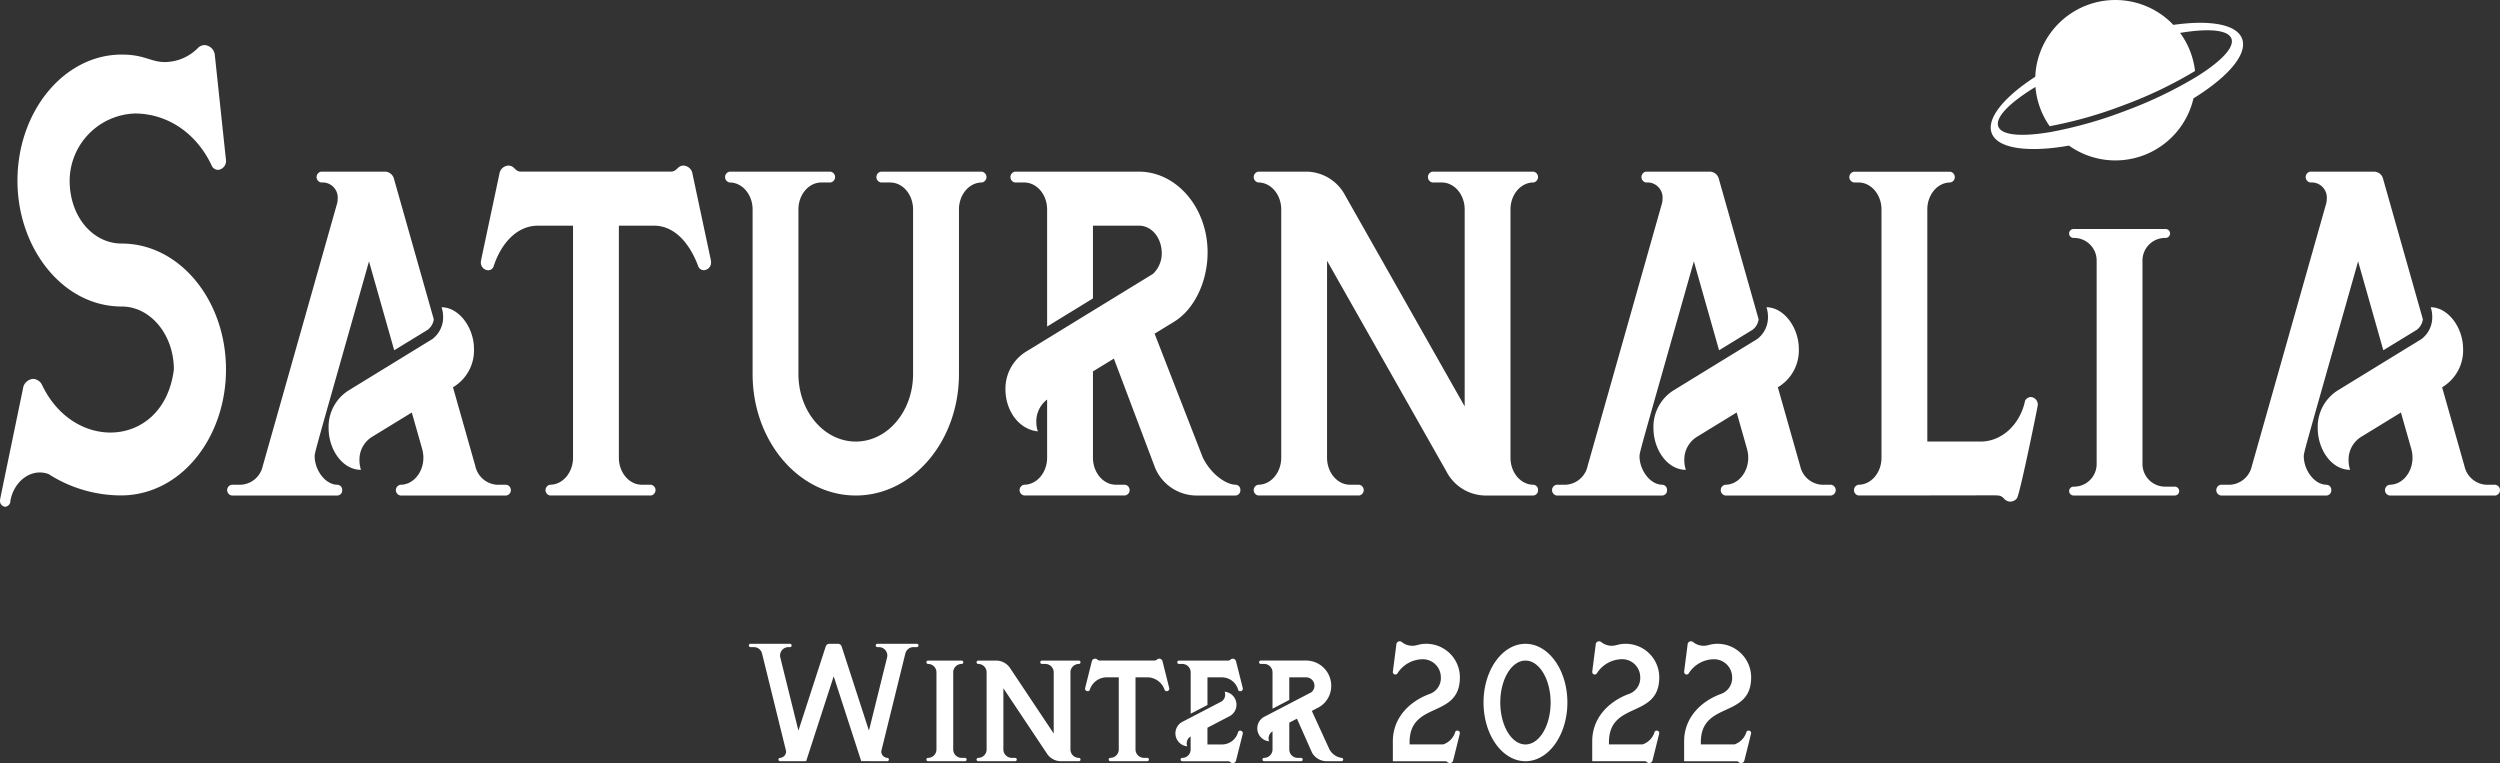
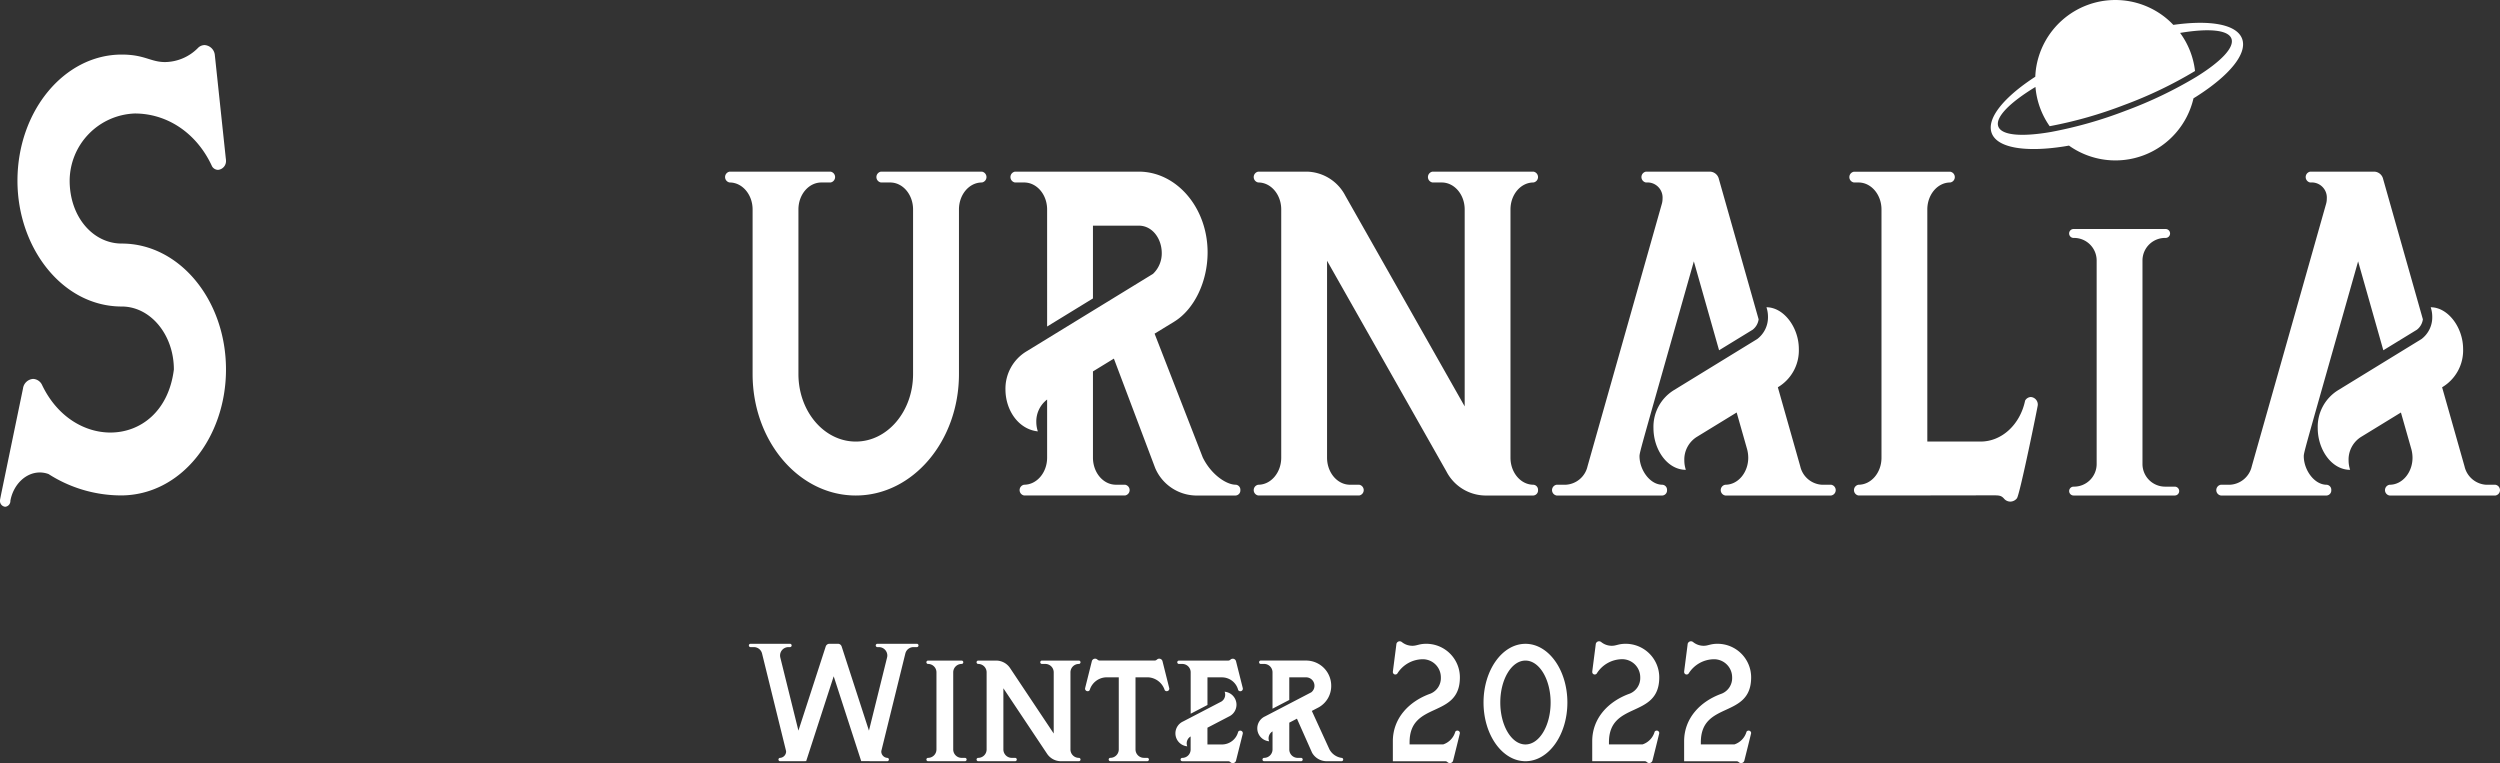
<svg xmlns="http://www.w3.org/2000/svg" width="533.999" height="163.004" viewBox="0 0 533.999 163.004">
  <rect x="0" y="0" width="533.999" height="163.004" fill="#333333" stroke="none" />
  <defs>
    <clipPath id="clip-path">
      <rect id="Rectangle_1648" data-name="Rectangle 1648" width="533.999" height="108.245" fill="#fff" />
    </clipPath>
  </defs>
  <g id="Group_979" data-name="Group 979" transform="translate(-416.001 -257.406)">
    <g id="Group_929" data-name="Group 929" transform="translate(-141.365 227.406)">
      <g id="Group_927" data-name="Group 927" transform="translate(557.366 30)">
        <g id="Group_926" data-name="Group 926" transform="translate(0 0)">
          <g id="Group_925" data-name="Group 925" transform="translate(0)" clip-path="url(#clip-path)">
            <path id="Path_341" data-name="Path 341" d="M1576.608,8.258c-1.17-3.1-6.915-4.042-14.678-2.942-.365-.383-.741-.754-1.139-1.1a17.123,17.123,0,0,0-28.224,10.658c-.065.5-.1,1.006-.127,1.516-6.7,4.351-10.484,8.928-9.3,12.06,1.209,3.2,7.316,4.106,15.489,2.821.33-.052.67-.114,1.007-.173a17.118,17.118,0,0,0,26.6-10.1c.206-.127.419-.254.62-.381,6.98-4.438,10.965-9.151,9.756-12.354m-9.72,8.126a89.578,89.578,0,0,1-15.175,7.271,90.354,90.354,0,0,1-15.873,4.518c-6.2,1.081-10.568.775-11.294-1.147-.735-1.947,2.427-5.12,7.929-8.456a17.038,17.038,0,0,0,3.036,8.381,90.4,90.4,0,0,0,15.874-4.518,89.6,89.6,0,0,0,15.175-7.271,17.024,17.024,0,0,0-3.189-8.136c6.021-1.011,10.245-.685,10.958,1.2s-2.241,4.93-7.44,8.156" transform="translate(-1097.706)" fill="#fff" />
            <path id="Path_342" data-name="Path 342" d="M25.791,130.673a28.763,28.763,0,0,1-15.422-4.565,5.425,5.425,0,0,0-1.85-.338c-3.047,0-5.659,2.592-6.3,6.03a1.237,1.237,0,0,1-1.1,1.3A1.247,1.247,0,0,1,0,131.744v-.056c0-.15.249-1.3,4.913-23.856a2.356,2.356,0,0,1,2.161-2.047A2.219,2.219,0,0,1,9,107.118c3.249,6.781,9.063,10.124,14.582,10.124,6.42,0,12.437-4.508,13.556-13.468,0-7.42-4.99-13.45-11.131-13.45-12.67,0-22.278-12.529-22.278-26.861,0-14.9,10-26.955,22.262-26.955,4.928,0,6.156,1.6,9.281,1.6A10.027,10.027,0,0,0,42.3,35.08a2.009,2.009,0,0,1,1.4-.6,2.348,2.348,0,0,1,2.176,2.029l2.348,22.128a2.808,2.808,0,0,1,.047.507,1.874,1.874,0,0,1-1.695,1.991,1.506,1.506,0,0,1-1.29-.77c-3.265-7.12-9.592-11.271-16.495-11.271A14.441,14.441,0,0,0,14.878,63.426c0,7.739,4.975,13.45,11.131,13.45,12.3,0,22.262,12.04,22.262,26.9,0,14.5-9.577,26.9-22.48,26.9" transform="translate(0 -24.852)" fill="#fff" />
-             <path id="Path_343" data-name="Path 343" d="M198.349,199.325a1.078,1.078,0,0,1-.984,1.158h-22.6a1.164,1.164,0,0,1,0-2.3h1.955a5.053,5.053,0,0,0,4.648-3.942l15.873-56.063a3.849,3.849,0,0,0,.15-1.094,3.231,3.231,0,0,0-2.94-3.46h-.6a1.177,1.177,0,0,1,0-2.317h13.713a2.016,2.016,0,0,1,1.859,1.577l8.49,29.963a3.378,3.378,0,0,1-1.271,2.221l-7.178,4.393-5.387-18.988c-11.033,39.006-11.607,40.728-11.607,41.613,0,2.881,2.2,6.1,4.895,6.1a1.072,1.072,0,0,1,.984,1.143m35.054-1.143a1.165,1.165,0,0,1,0,2.3H210.8a1.164,1.164,0,0,1,0-2.3c2.775,0,4.894-2.687,4.894-5.761a7.136,7.136,0,0,0-.246-1.834l-2.228-7.837-8.381,5.133a5.706,5.706,0,0,0-2.8,5.085,6.479,6.479,0,0,0,.328,2.028c-3.965,0-6.918-4.329-6.918-8.915a9.18,9.18,0,0,1,4.375-8.11l17.787-10.91a5.815,5.815,0,0,0,2.3-4.763,6.4,6.4,0,0,0-.328-2.027c3.7,0,6.918,4.329,6.918,8.9a9.147,9.147,0,0,1-4.484,8.191l4.785,16.88a5.052,5.052,0,0,0,4.648,3.942Z" transform="translate(-125.259 -94.643)" fill="#fff" />
-             <path id="Path_344" data-name="Path 344" d="M417.023,147.309a1.61,1.61,0,0,1-1.477,1.722,1.269,1.269,0,0,1-1.23-.773c-1.791-4.86-5-8.738-9.5-8.738h-7.478v49.562c0,3.186,2.2,5.777,4.895,5.777H404.2a1.167,1.167,0,0,1,0,2.3h-21.56a1.167,1.167,0,0,1,0-2.3c2.707,0,4.908-2.591,4.908-5.777V139.521h-7.479c-4.5,0-7.9,3.766-9.5,8.738a1.2,1.2,0,0,1-1.176.789,1.632,1.632,0,0,1-1.532-1.754v-.064c0-.209.206-1.062,3.965-18.8a2.035,2.035,0,0,1,1.9-1.738c1.367,0,1.353,1.287,2.721,1.287h31.992c1.367,0,1.354-1.287,2.721-1.287a2.041,2.041,0,0,1,1.9,1.738c3.76,17.717,3.978,18.6,3.978,18.811,0,.032-.014.032-.014.064" transform="translate(-265.148 -91.321)" fill="#fff" />
            <path id="Path_345" data-name="Path 345" d="M609.542,131.306a1.174,1.174,0,0,1,0,2.317c-2.707,0-4.894,2.575-4.894,5.761v35.16c0,14.322-9.871,25.94-22.039,25.94s-22.039-11.618-22.039-25.94v-35.16c0-3.186-2.2-5.761-4.895-5.761a1.174,1.174,0,0,1,0-2.317h21.547a1.177,1.177,0,0,1,0,2.317h-1.955c-2.707,0-4.908,2.575-4.908,5.761v35.16c0,7.966,5.482,14.418,12.25,14.418s12.236-6.453,12.236-14.418v-35.16c0-3.186-2.187-5.761-4.894-5.761H588a1.174,1.174,0,0,1,0-2.317Z" transform="translate(-399.815 -94.644)" fill="#fff" />
            <path id="Path_346" data-name="Path 346" d="M819.36,199.325a1.077,1.077,0,0,1-.984,1.158h-8.682a9.656,9.656,0,0,1-8.517-5.841l-8.832-23.4-4.47,2.735v18.425c0,3.186,2.187,5.777,4.894,5.777h1.955a1.164,1.164,0,0,1,0,2.3H773.177a1.167,1.167,0,0,1,0-2.3c2.707,0,4.908-2.591,4.908-5.777V179.983a5.879,5.879,0,0,0-2.311,4.779,6.478,6.478,0,0,0,.328,2.027c-4.252-.467-6.917-4.651-6.917-8.963a9.292,9.292,0,0,1,4.512-8.142l27-16.542a6.01,6.01,0,0,0,1.873-4.457c0-2.961-1.928-5.841-4.908-5.841h-9.789v15.545l-9.789,6V139.384c0-3.186-2.2-5.761-4.908-5.761h-1.955a1.177,1.177,0,0,1,0-2.317h26.441c8.053,0,14.7,7.676,14.7,17.25,0,6.243-2.844,12.165-7.137,14.8l-4.184,2.559,10.281,26.422c1.75,3.6,4.99,5.841,7.055,5.841a1.072,1.072,0,0,1,.984,1.143" transform="translate(-554.42 -94.644)" fill="#fff" />
            <path id="Path_347" data-name="Path 347" d="M1019.831,199.325a1.077,1.077,0,0,1-.984,1.158h-10.432a9.488,9.488,0,0,1-8.148-5.133l-25.5-45.008v42.063c0,3.186,2.2,5.777,4.908,5.777h1.955a1.167,1.167,0,0,1,0,2.3H960.086a1.164,1.164,0,0,1,0-2.3c2.693,0,4.894-2.591,4.894-5.777V139.384c0-3.186-2.2-5.761-4.894-5.761a1.174,1.174,0,0,1,0-2.317h10.431a9.5,9.5,0,0,1,8.148,5.133l25.5,45.009V139.384c0-3.186-2.2-5.761-4.908-5.761H997.3a1.174,1.174,0,0,1,0-2.317h21.547a1.174,1.174,0,0,1,0,2.317c-2.707,0-4.9,2.575-4.9,5.761v53.022c0,3.186,2.188,5.777,4.9,5.777a1.072,1.072,0,0,1,.984,1.143" transform="translate(-691.309 -94.644)" fill="#fff" />
            <path id="Path_348" data-name="Path 348" d="M1211.872,199.325a1.077,1.077,0,0,1-.984,1.158h-22.6a1.165,1.165,0,0,1,0-2.3h1.955a5.053,5.053,0,0,0,4.648-3.942l15.873-56.063a3.862,3.862,0,0,0,.15-1.094,3.231,3.231,0,0,0-2.939-3.46h-.6a1.177,1.177,0,0,1,0-2.317h13.713a2.017,2.017,0,0,1,1.859,1.577l8.49,29.963a3.376,3.376,0,0,1-1.272,2.221l-7.177,4.393L1217.6,150.47c-11.033,39.006-11.607,40.728-11.607,41.613,0,2.881,2.2,6.1,4.894,6.1a1.072,1.072,0,0,1,.984,1.143m35.055-1.143a1.165,1.165,0,0,1,0,2.3h-22.6a1.164,1.164,0,0,1,0-2.3c2.775,0,4.894-2.687,4.894-5.761a7.147,7.147,0,0,0-.246-1.834l-2.229-7.837-8.381,5.133a5.706,5.706,0,0,0-2.8,5.085,6.466,6.466,0,0,0,.328,2.028c-3.965,0-6.918-4.329-6.918-8.915a9.181,9.181,0,0,1,4.375-8.11l17.787-10.91a5.815,5.815,0,0,0,2.3-4.763,6.408,6.408,0,0,0-.328-2.027c3.705,0,6.918,4.329,6.918,8.9a9.148,9.148,0,0,1-4.484,8.191l4.786,16.88a5.052,5.052,0,0,0,4.648,3.942Z" transform="translate(-855.795 -94.643)" fill="#fff" />
            <path id="Path_349" data-name="Path 349" d="M1450.565,201.12a1.818,1.818,0,0,1-1.408.708,1.763,1.763,0,0,1-1.353-.644c-.519-.579-.916-.692-2.05-.692-4.43,0-16.995.032-29.025.032a1.167,1.167,0,0,1,0-2.3c2.706,0,4.908-2.575,4.908-5.761V139.425c0-3.17-2.2-5.761-4.908-5.761h-.971a1.164,1.164,0,0,1,0-2.3h20.562a1.165,1.165,0,0,1,0,2.3c-2.707,0-4.894,2.591-4.894,5.761V189h11.388c4.5,0,8.422-3.6,9.5-8.738a1.44,1.44,0,0,1,1.244-.773,1.61,1.61,0,0,1,1.463,1.722c0,.274-3.842,19.165-4.457,19.906" transform="translate(-1019.752 -94.685)" fill="#fff" />
            <path id="Path_350" data-name="Path 350" d="M1605.433,230.222a.947.947,0,1,1,0,1.893h-21.547a.947.947,0,1,1,0-1.893,4.834,4.834,0,0,0,4.895-4.754V181.837a4.823,4.823,0,0,0-4.895-4.74.954.954,0,1,1,0-1.907h19.592a.954.954,0,1,1,0,1.907,4.827,4.827,0,0,0-4.908,4.74v43.631a4.838,4.838,0,0,0,4.908,4.754Z" transform="translate(-1140.937 -126.275)" fill="#fff" />
            <path id="Path_351" data-name="Path 351" d="M1720.029,199.325a1.077,1.077,0,0,1-.984,1.158h-22.6a1.165,1.165,0,0,1,0-2.3h1.955a5.052,5.052,0,0,0,4.648-3.942l15.873-56.063a3.823,3.823,0,0,0,.15-1.094,3.23,3.23,0,0,0-2.939-3.46h-.6a1.177,1.177,0,0,1,0-2.317h13.712a2.017,2.017,0,0,1,1.86,1.577l8.49,29.963a3.38,3.38,0,0,1-1.271,2.221l-7.177,4.393-5.387-18.988c-11.033,39.006-11.607,40.728-11.607,41.613,0,2.881,2.2,6.1,4.895,6.1a1.072,1.072,0,0,1,.984,1.143m35.054-1.143a1.165,1.165,0,0,1,0,2.3h-22.6a1.164,1.164,0,0,1,0-2.3c2.775,0,4.895-2.687,4.895-5.761a7.152,7.152,0,0,0-.246-1.834l-2.229-7.837-8.381,5.133a5.706,5.706,0,0,0-2.8,5.085,6.449,6.449,0,0,0,.329,2.028c-3.966,0-6.919-4.329-6.919-8.915a9.182,9.182,0,0,1,4.375-8.11l17.787-10.91a5.815,5.815,0,0,0,2.3-4.763,6.409,6.409,0,0,0-.328-2.027c3.705,0,6.918,4.329,6.918,8.9a9.148,9.148,0,0,1-4.484,8.191l4.786,16.88a5.052,5.052,0,0,0,4.648,3.942Z" transform="translate(-1222.068 -94.643)" fill="#fff" />
          </g>
        </g>
      </g>
    </g>
    <path id="Path_367" data-name="Path 367" d="M-70.807-24.725a.357.357,0,0,0-.355-.36h-8.425a.357.357,0,0,0-.355.36.356.356,0,0,0,.355.355h.325a1.8,1.8,0,0,1,1.795,1.79,1.844,1.844,0,0,1-.055.43l-3.87,15.62-5.835-17.985a.829.829,0,0,0-.79-.57h-1.81a.84.84,0,0,0-.795.57L-96.457-6.53l-3.87-15.62a1.833,1.833,0,0,1-.05-.43,1.791,1.791,0,0,1,1.79-1.79h.325a.357.357,0,0,0,.36-.355.359.359,0,0,0-.36-.36h-8.42a.359.359,0,0,0-.36.36.357.357,0,0,0,.36.355h.715a1.792,1.792,0,0,1,1.74,1.36l5.085,20.64a1.278,1.278,0,0,1,.055.355,1.384,1.384,0,0,1-1.275,1.3.357.357,0,0,0-.36.355.359.359,0,0,0,.36.36l5.56-.01,5.88-18.13,5.88,18.13H-81.5l4.015.01a.357.357,0,0,0,.355-.36.356.356,0,0,0-.355-.355A1.375,1.375,0,0,1-78.757-2.01a1.341,1.341,0,0,1,.055-.36l5.085-20.64a1.787,1.787,0,0,1,1.74-1.36h.715A.356.356,0,0,0-70.807-24.725ZM-61.6-.715A1.8,1.8,0,0,1-63.392-2.51V-18.985a1.792,1.792,0,0,1,1.795-1.79.357.357,0,0,0,.355-.36.357.357,0,0,0-.355-.36h-7.165a.358.358,0,0,0-.36.36.358.358,0,0,0,.36.36,1.791,1.791,0,0,1,1.79,1.79V-2.51a1.8,1.8,0,0,1-1.79,1.795.357.357,0,0,0-.36.355.359.359,0,0,0,.36.36h7.88a.357.357,0,0,0,.355-.36.356.356,0,0,0-.355-.355Zm25.04,0a1.792,1.792,0,0,1-1.79-1.795V-18.985a1.788,1.788,0,0,1,1.79-1.79.359.359,0,0,0,.36-.36.359.359,0,0,0-.36-.36h-7.88a.359.359,0,0,0-.36.36.359.359,0,0,0,.36.36h.715a1.792,1.792,0,0,1,1.8,1.79v13.07L-51.252-19.9a3.583,3.583,0,0,0-2.98-1.595h-3.815a.359.359,0,0,0-.36.36.359.359,0,0,0,.36.36,1.791,1.791,0,0,1,1.79,1.79V-2.51a1.8,1.8,0,0,1-1.79,1.795.357.357,0,0,0-.36.355.359.359,0,0,0,.36.36h7.88a.357.357,0,0,0,.355-.36.356.356,0,0,0-.355-.355h-.715A1.8,1.8,0,0,1-52.677-2.51V-15.58L-43.353-1.6A3.576,3.576,0,0,0-40.372,0h3.815a.359.359,0,0,0,.36-.36A.357.357,0,0,0-36.557-.715Zm19.325-14.8c0-.065-.08-.34-1.455-5.845a.715.715,0,0,0-.695-.54c-.5,0-.5.4-1,.4h-11.7c-.5,0-.5-.4-1-.4a.712.712,0,0,0-.695.54c-1.375,5.51-1.45,5.775-1.45,5.84v.02a.543.543,0,0,0,.56.545.445.445,0,0,0,.43-.245,3.816,3.816,0,0,1,3.475-2.715h2.735v15.4a1.8,1.8,0,0,1-1.8,1.795.356.356,0,0,0-.355.355.357.357,0,0,0,.355.36h7.885a.357.357,0,0,0,.355-.36.356.356,0,0,0-.355-.355h-.72a1.8,1.8,0,0,1-1.79-1.795v-15.4H-21.7a3.938,3.938,0,0,1,3.475,2.715.477.477,0,0,0,.45.24.537.537,0,0,0,.54-.535C-17.238-15.5-17.233-15.5-17.233-15.51Zm15.16,8.98a.536.536,0,0,0-.45.24A3.579,3.579,0,0,1-6-3.575h-3.09v-3.58l4.565-2.38a2.78,2.78,0,0,0,1.64-2.535,2.794,2.794,0,0,0-2.535-2.775,1.639,1.639,0,0,1,.12.63,1.75,1.75,0,0,1-.41,1.125,1.893,1.893,0,0,1-.4.345l-8.22,4.275a2.785,2.785,0,0,0-1.6,2.52,2.782,2.782,0,0,0,2.53,2.77,1.739,1.739,0,0,1-.12-.63,1.725,1.725,0,0,1,.84-1.48V-2.5a1.788,1.788,0,0,1-1.79,1.79.359.359,0,0,0-.36.36.357.357,0,0,0,.36.355h9.79a.7.7,0,0,1,.495.2.716.716,0,0,0,.5.2A.72.72,0,0,0-3.162.19a.683.683,0,0,0,.18-.32l1.435-5.735a.576.576,0,0,0,.015-.13A.537.537,0,0,0-2.072-6.53Zm-.91-14.815a.72.72,0,0,0-.695-.545.739.739,0,0,0-.175.025.7.7,0,0,0-.325.18.7.7,0,0,1-.495.2h-10.5a.357.357,0,0,0-.36.355.359.359,0,0,0,.36.36h.715a1.791,1.791,0,0,1,1.79,1.79v8.84l3.585-1.865v-5.9H-6A3.579,3.579,0,0,1-2.522-15.19a.535.535,0,0,0,.45.245.562.562,0,0,0,.3-.085.55.55,0,0,0,.245-.455.611.611,0,0,0-.015-.13ZM19.548-.715a3.509,3.509,0,0,1-2.58-1.815l-3.76-8.21,1.53-.8a5.217,5.217,0,0,0,2.61-4.6,5.373,5.373,0,0,0-5.375-5.36H2.3a.345.345,0,0,0-.355.36.345.345,0,0,0,.355.36h.715a1.792,1.792,0,0,1,1.795,1.79v7.77l3.58-1.865v-4.83h3.58a1.793,1.793,0,0,1,1.8,1.815,1.741,1.741,0,0,1-.685,1.385L3.208-9.57a2.814,2.814,0,0,0-1.65,2.53,2.779,2.779,0,0,0,2.53,2.785,1.739,1.739,0,0,1-.12-.63A1.744,1.744,0,0,1,4.813-6.37v3.86A1.8,1.8,0,0,1,3.018-.715a.356.356,0,0,0-.355.355A.357.357,0,0,0,3.018,0H10.9a.359.359,0,0,0,.36-.36.357.357,0,0,0-.36-.355h-.715A1.792,1.792,0,0,1,8.393-2.51V-8.235l1.635-.85,3.23,7.27A3.582,3.582,0,0,0,16.373,0h3.175a.359.359,0,0,0,.36-.36A.357.357,0,0,0,19.548-.715Zm25.285-5.29A.536.536,0,0,0,44.3-6.54a.53.53,0,0,0-.45.24,4,4,0,0,1-2.595,2.715H34.088v-.46c0-8.915,10.745-4.96,10.745-13.865a7.171,7.171,0,0,0-7.16-7.17c-1.58,0-1.985.425-2.985.425a3.581,3.581,0,0,1-2.26-.8.742.742,0,0,0-.455-.16.719.719,0,0,0-.695.54c-.2,1.62-.1.79-.755,5.89a.7.7,0,0,0-.005.1.527.527,0,0,0,.53.565.535.535,0,0,0,.42-.2,6.449,6.449,0,0,1,5.445-3.06,3.86,3.86,0,0,1,3.855,3.855,3.592,3.592,0,0,1-2.2,3.485c-4.62,1.635-8.055,5.275-8.055,10.175v4.27H41.693c.5,0,.5.4,1,.4a.712.712,0,0,0,.695-.54S44.833-5.9,44.833-6.005Zm14.005-19.07c-4.945,0-8.955,5.615-8.955,12.535S53.893,0,58.838,0s8.955-5.615,8.955-12.54S63.783-25.075,58.838-25.075Zm0,21.495c-2.965,0-5.375-4.01-5.375-8.96s2.41-8.955,5.375-8.955,5.375,4.01,5.375,8.955S61.808-3.58,58.838-3.58Zm28.58-2.425a.536.536,0,0,0-.535-.535.53.53,0,0,0-.45.24,4,4,0,0,1-2.6,2.715H76.673v-.46c0-8.915,10.745-4.96,10.745-13.865a7.171,7.171,0,0,0-7.16-7.17c-1.58,0-1.985.425-2.985.425a3.581,3.581,0,0,1-2.26-.8.742.742,0,0,0-.455-.16.719.719,0,0,0-.695.54c-.2,1.62-.1.79-.755,5.89a.7.7,0,0,0,0,.1.527.527,0,0,0,.53.565.535.535,0,0,0,.42-.2A6.449,6.449,0,0,1,79.5-21.79a3.86,3.86,0,0,1,3.855,3.855,3.592,3.592,0,0,1-2.2,3.485c-4.62,1.635-8.055,5.275-8.055,10.175v4.27H84.277c.5,0,.5.4,1,.4a.712.712,0,0,0,.695-.54S87.417-5.9,87.417-6.005Zm19.625,0a.536.536,0,0,0-.535-.535.53.53,0,0,0-.45.24,4,4,0,0,1-2.6,2.715H96.3v-.46c0-8.915,10.745-4.96,10.745-13.865a7.171,7.171,0,0,0-7.16-7.17c-1.58,0-1.985.425-2.985.425a3.581,3.581,0,0,1-2.26-.8.742.742,0,0,0-.455-.16.719.719,0,0,0-.695.54c-.2,1.62-.1.79-.755,5.89a.7.7,0,0,0,0,.1.527.527,0,0,0,.53.565.535.535,0,0,0,.42-.2,6.449,6.449,0,0,1,5.445-3.06,3.86,3.86,0,0,1,3.855,3.855,3.592,3.592,0,0,1-2.2,3.485c-4.62,1.635-8.055,5.275-8.055,10.175v4.27H103.9c.5,0,.5.4,1,.4a.712.712,0,0,0,.695-.54S107.042-5.9,107.042-6.005Z" transform="translate(683 420)" fill="#fff" />
  </g>
</svg>